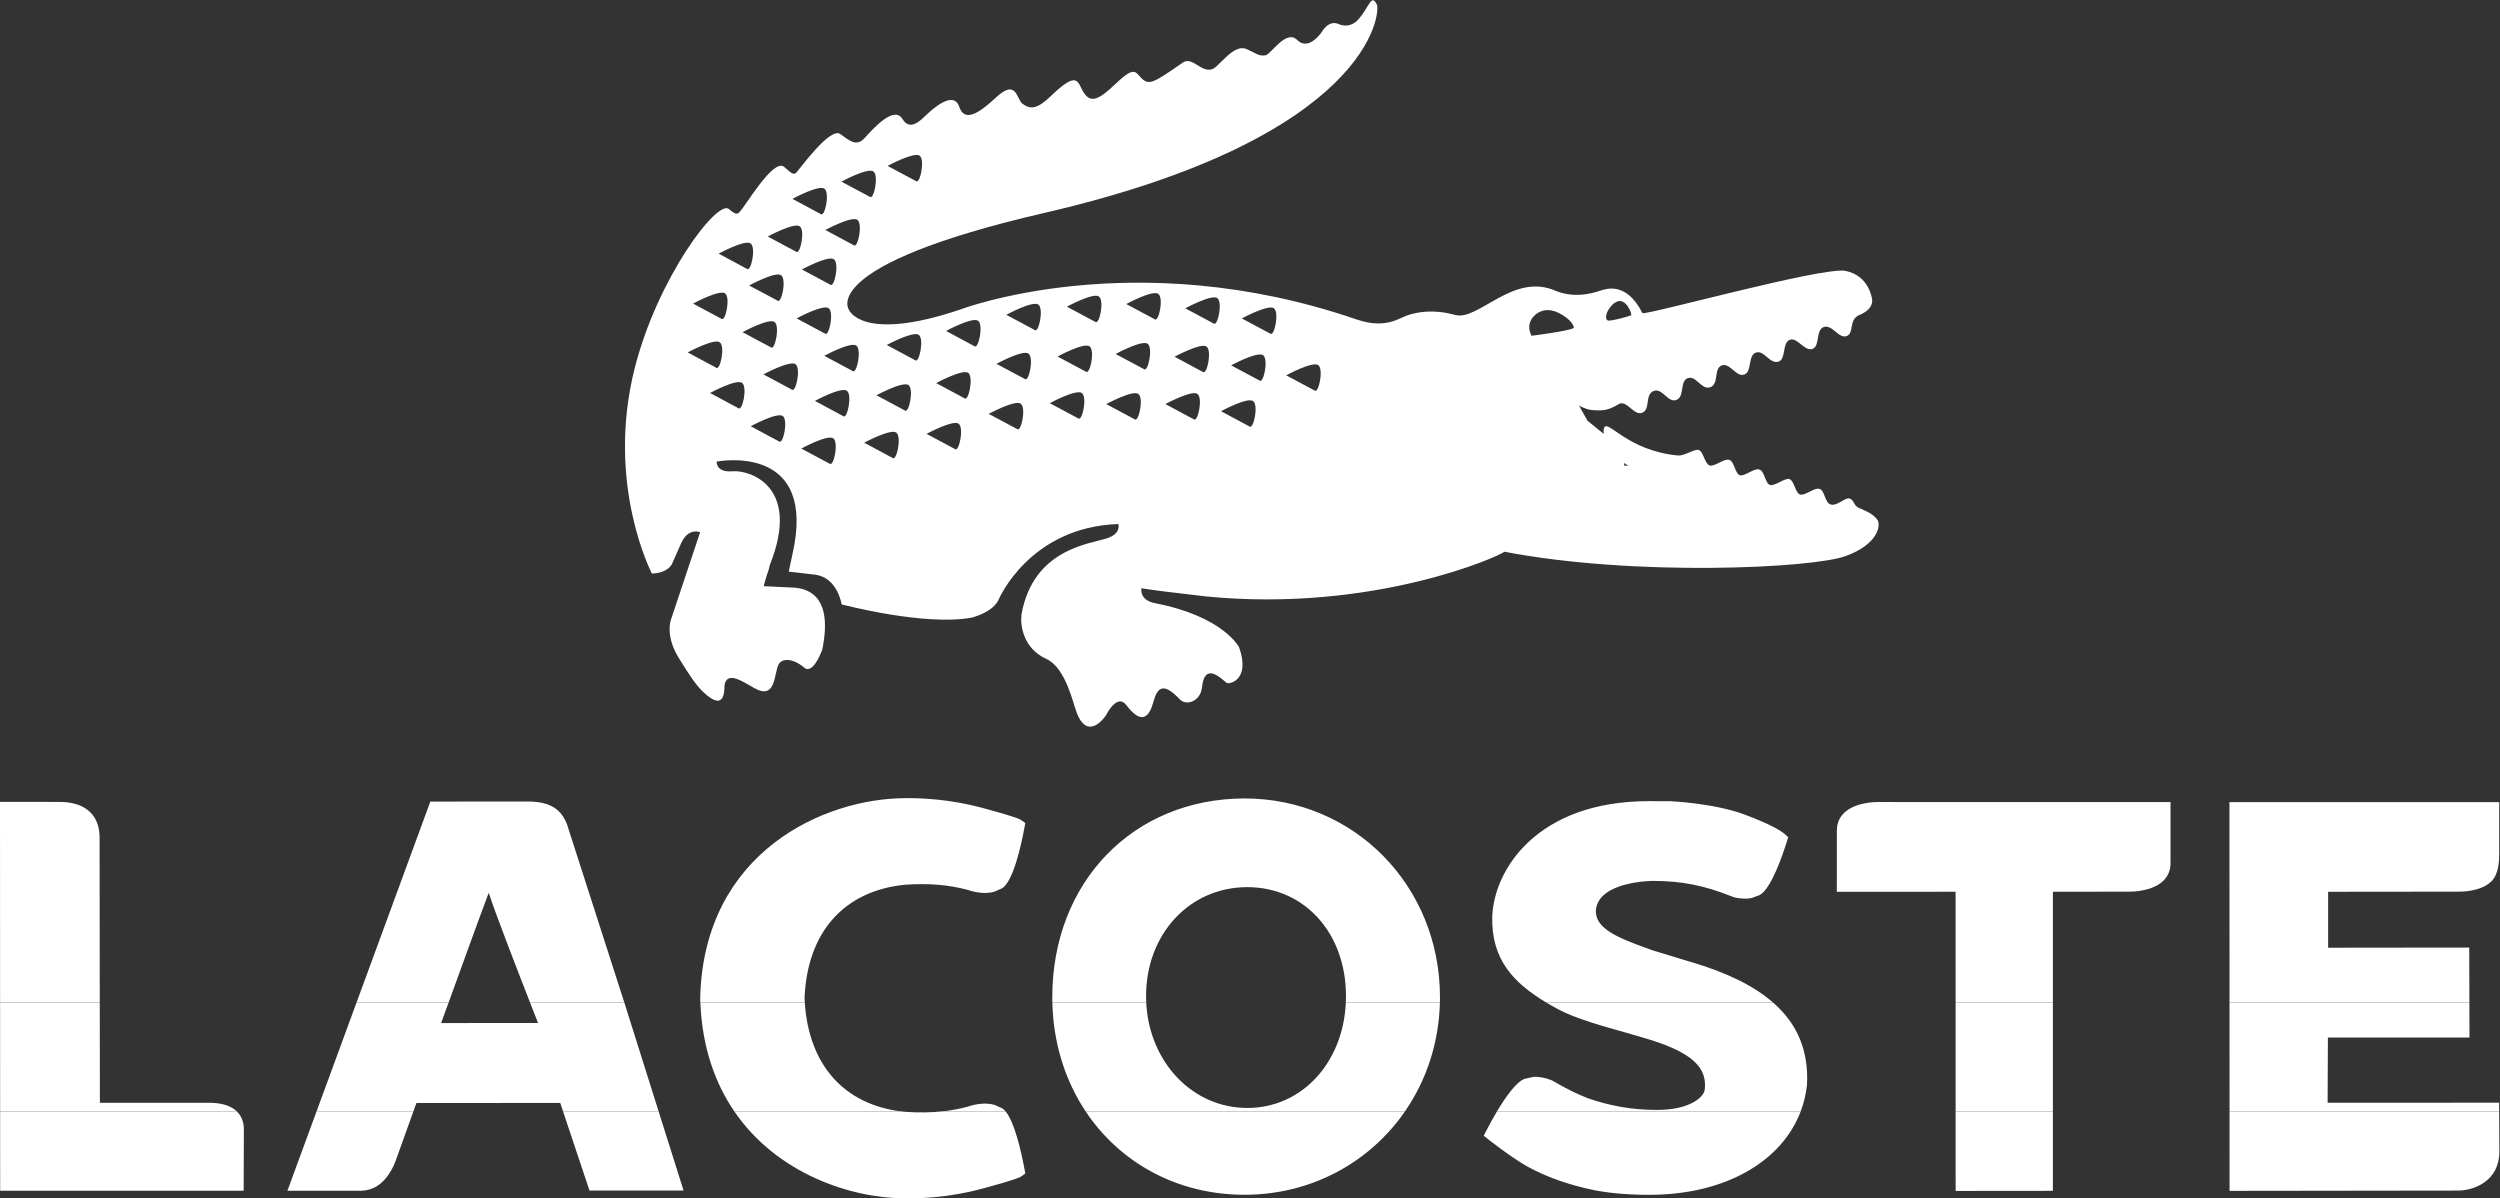
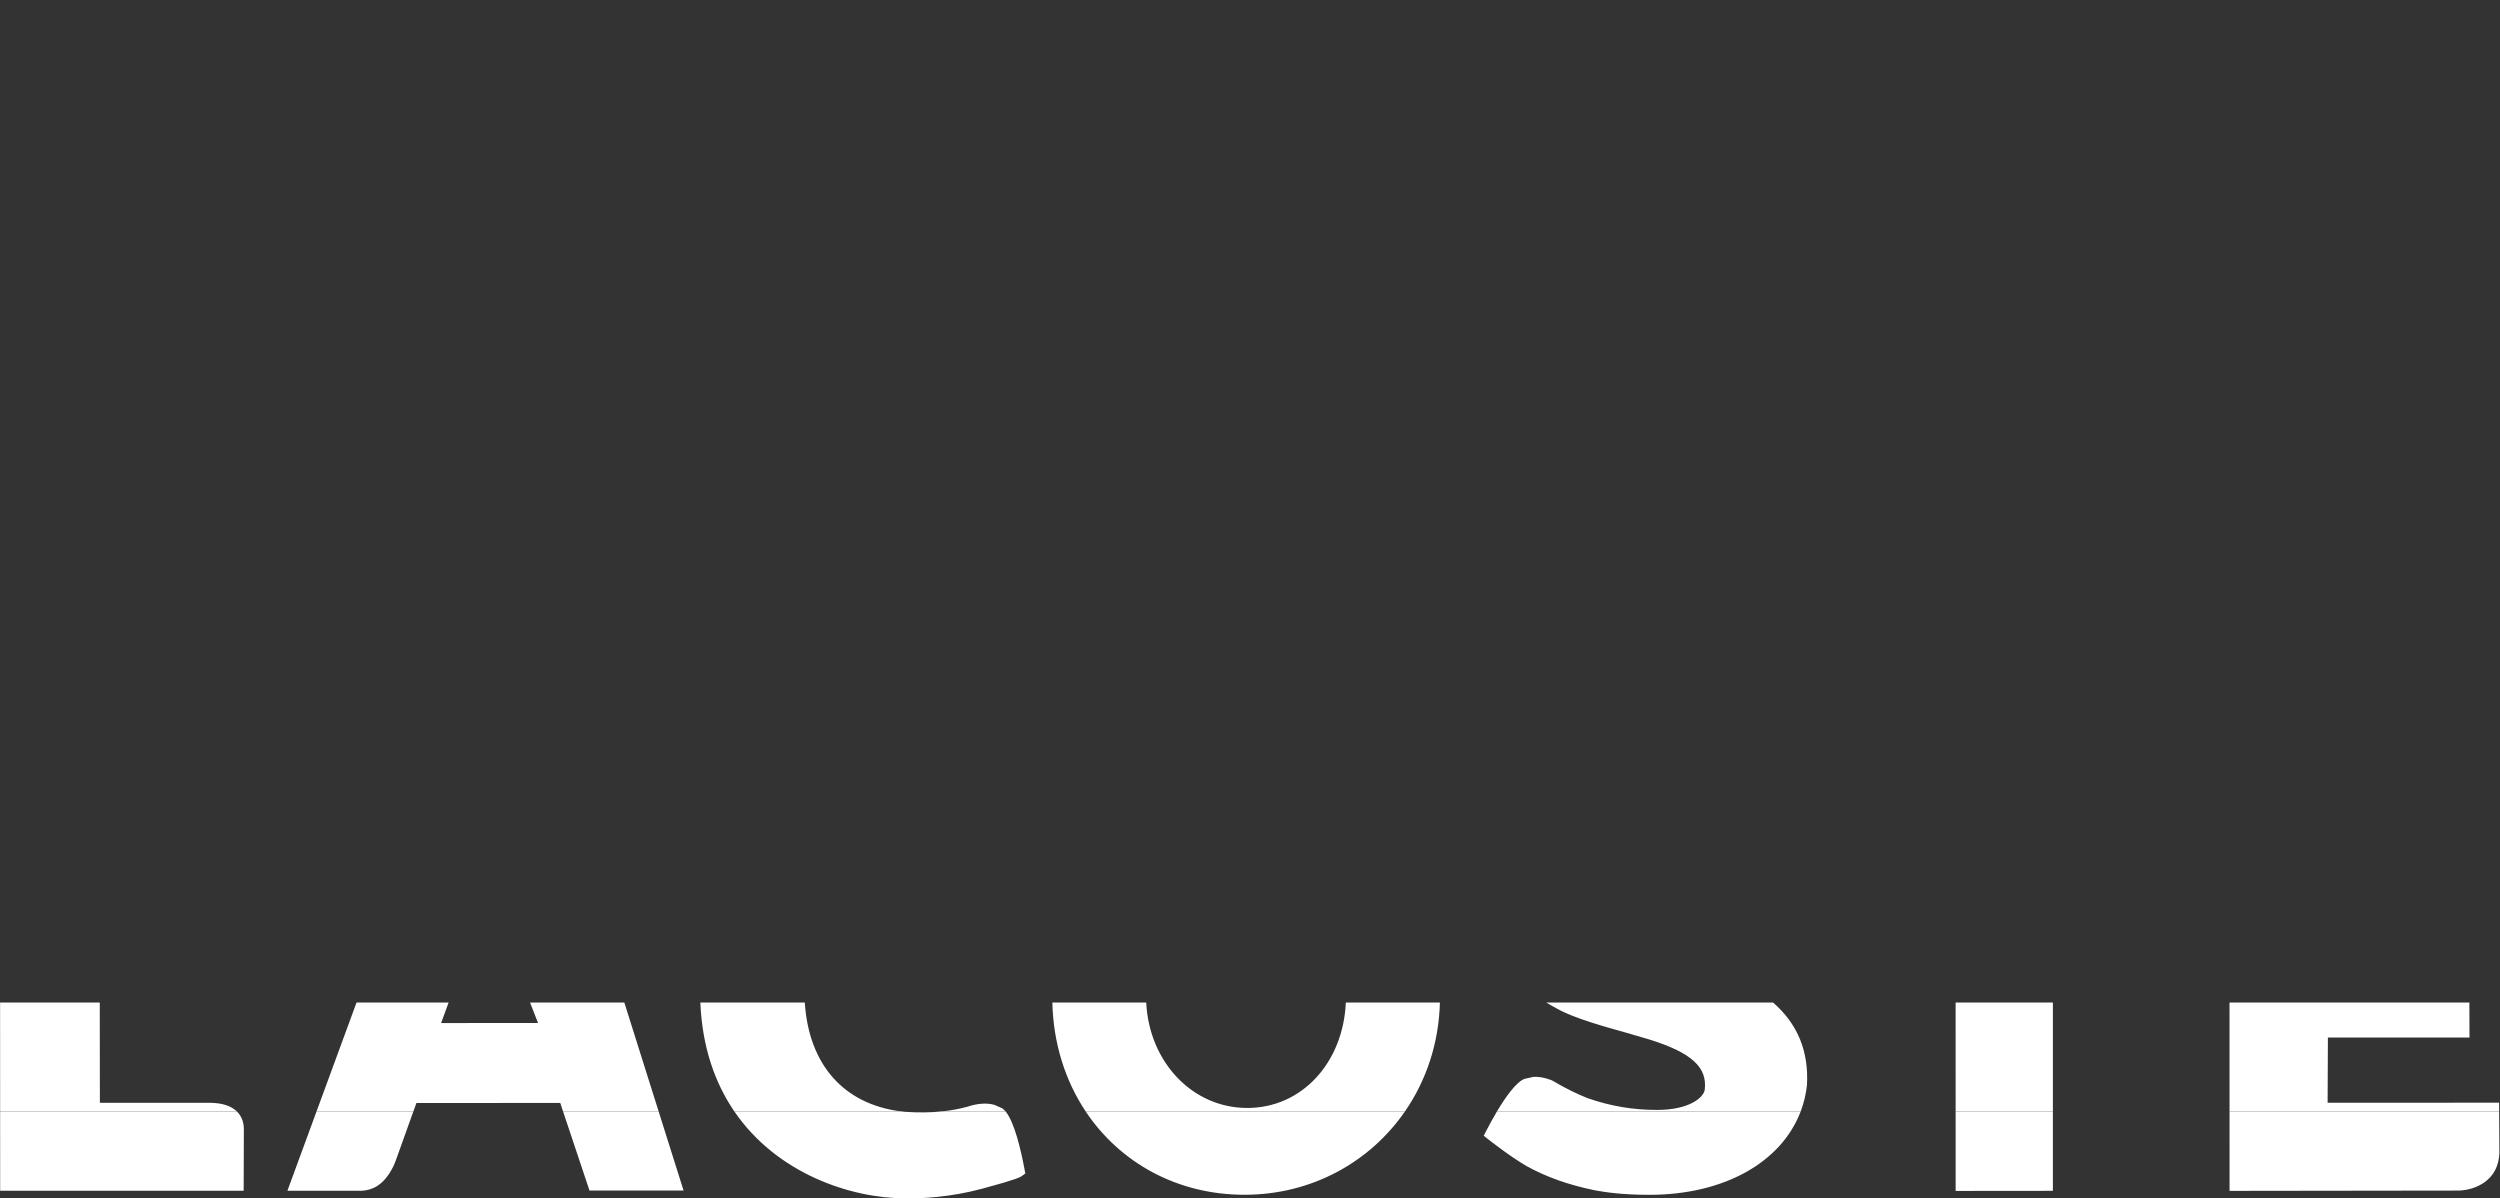
<svg xmlns="http://www.w3.org/2000/svg" viewBox="0 0 1224.467 586.947" height="586.947" width="1224.467" xml:space="preserve" id="svg2" version="1.1">
  <rect x="0" y="0" width="1224.467" height="586.947" fill="#333333" stroke="none" />
  <defs id="defs6" />
  <g transform="matrix(1.333,0,0,-1.333,0,586.947)" id="g10">
    <g transform="scale(0.1)" id="g12">
      <path id="path14" style="fill:#ffffff;fill-opacity:1;fill-rule:evenodd;stroke:none" d="m 8192.06,319.582 0.09,-291.98 842.16,1.109 c 55.39,1.109 149.19,33.777 149.19,143.559 l -0.8,147.3 -990.64,0.012 z m -1006.43,0 0.05,-292.191 357.29,0.34 V 319.57 l -357.34,0.012 z m -1685.25,0 C 5484.5,292.879 5470.94,267.5 5462,250.18 L 5451.66,230.211 5469.53,216 c 3.2,-2.359 76.52,-60.488 138.84,-96.949 73.19,-40.59 155.87,-69.922 253.08,-89.68 39.15,-7.211 101.4,-16.301 199,-16.301 274.76,0 485.17,119.7 555.82,306.469 l -1115.89,0.043 z m -1511.38,0 c 125.01,-187.773 335.5,-306.32 583.64,-306.32 246.88,0 460.96,119.808 589.69,306.308 L 3989,319.582 Z m -1290.84,0 C 2854.63,90.711 3125.87,0.031 3327.88,0.031 h 5.44 c 51.81,-0.449 156.61,3.48 274.94,35.359 129.54,34.758 140.8,42.879 144.54,45.488 l 14.49,10.41 -3.17,17.09 c -11.98,64.59 -36.1,171.012 -69.34,211.16 l -233.74,0.043 c -41.8,-4.363 -86.46,-4.832 -135.75,-1.594 -4.92,0.492 -9.81,1.024 -14.65,1.641 l -612.48,-0.047 z m -629.33,0 C 2096.61,236.039 2166,28.711 2166,28.711 h 345.67 l -91.65,290.859 -351.19,0.012 z m -905.71,0 -107.09,-291.594 255.5,0.141 c 22.06,-1.59 42.62,1.82 60.95,10.07 49.81,22.789 74.36,80.52 81.37,100.09 -0.11,-0.199 43.75,122.102 65.09,181.34 l -355.82,-0.047 z M 0.469,319.582 0.59,28.18 H 895.293 l 0.684,226.968 c 0,15.821 -3.704,42.973 -25.766,64.383 L 0.469,319.582 v 0" />
      <path id="path16" style="fill:#ffffff;fill-opacity:1;fill-rule:evenodd;stroke:none" d="m 3694.78,319.582 c -4.1,4.898 -8.32,8.84 -12.69,11.559 l -28.59,12.578 c -28.46,7.781 -61.78,5.441 -99.31,-7.071 -29.87,-8.078 -60.65,-13.757 -93.15,-17.117 l 233.74,0.051 z m 4497.14,400 0.14,-400 h 990.64 l -0.18,31.988 -630.14,-0.179 1.06,239.648 h 520.22 l -0.36,128.531 -881.38,0.012 z m -1006.36,0 0.07,-400.012 357.34,0.012 v 399.977 l -357.41,0.023 z m -1504.06,0 c 13.41,-8.043 27.35,-15.934 41.76,-23.73 61.33,-34.18 173.15,-65.204 254.64,-87.922 l 84.12,-24.68 C 6215.86,534.871 6274.38,481.328 6263.58,398.051 6258.67,370.289 6206.83,325 6088.6,325 c -89.62,0 -170.86,13.82 -255.3,43.262 -40.78,16.117 -82.74,36.988 -127.19,63.179 l -6.55,3.27 c -24.61,9.098 -46.54,13.098 -65.46,11.66 l -32.4,-7.211 c -31.1,-11.609 -70.54,-67.988 -101.32,-119.64 l 1115.89,0.062 c 11.56,30.527 19.38,62.879 23.13,96.809 6.61,124.14 -33.71,223.839 -124.58,303.191 H 5681.5 Z m -1814.83,0 c 3.54,-151.023 47.71,-287.82 122.33,-399.941 l 1173.33,-0.059 c 77.89,112.828 124.54,250.09 128.31,400.008 l -345.6,-0.008 C 4934.95,497.07 4782.58,332.199 4582.92,332.199 c -201.35,0 -360.63,168.332 -371.35,387.313 l -344.9,0.07 z m -1293.37,0 c 6.77,-164.523 54.07,-296.383 124.86,-399.953 l 612.48,-0.047 c -210.37,26.457 -338.6,171.168 -353.62,400.047 l -383.72,-0.047 z m -1263.29,0 -146.89,-400 h 355.82 c 5.9,16.449 10.09,28.008 11.14,30.809 l 528.46,0.257 c 1.67,-5.097 5.31,-16.097 10.29,-31.066 h 351.19 l -126.05,399.988 -346.37,0.012 c 17.43,-44.594 29.12,-74.281 29.41,-75.254 l -356.2,-0.129 c 7.36,20 16.8,45.86 27.52,75.352 l -338.32,0.031 z m -1309.701,0 0.16,-400 H 870.211 C 851.816,337.379 820.664,351.25 768.266,351.25 H 366.98 l -0.417,368.332 H 0.309 v 0" />
-       <path id="path18" style="fill:#ffffff;fill-opacity:1;fill-rule:evenodd;stroke:none" d="m 9073.3,719.582 -0.56,201.977 -518.45,-0.579 v 205.5 l 477.34,0.51 c 13.29,-0.19 84.32,-0.26 123.14,38.36 26.97,27.11 28.07,76.2 28.07,101.87 v 188.6 l -991.15,0.06 0.23,-736.31 881.38,0.012 z m -1530.33,0 v 407.148 l 280.9,0.14 c 13.41,-0.07 82.93,1.44 123.12,38.48 18.4,17.09 28.16,39.54 28.16,65.34 v 225.45 l -1074.5,0.14 c -13.41,0.13 -83,-1.31 -123.2,-38.43 -18.51,-17.09 -28.21,-39.61 -28.21,-65.33 l -0.2,-226.04 436.44,0.12 0.08,-407.041 357.41,0.023 z m -1028.15,0 c -69.35,60.578 -168.17,109.297 -298.04,147.977 l -13.36,3.8 -133.41,40.723 -19.96,7.258 c -108.94,39.41 -186.44,72.41 -186.44,135.84 l 0.2,4.71 c 10.59,105.28 206.2,106.58 208.16,106.58 107.63,0 190.56,-16.57 295.69,-58.78 l 6.68,-2.16 c 24.22,-5.11 45.24,-5.71 62.65,-1.77 l 29,10.93 c 41.7,23.1 83.34,144.54 99.24,195.73 l 5.1,16.5 -12.82,11.85 c -5.05,4.72 -35.81,29.92 -146.78,71.29 -113.17,42.35 -273.43,49.16 -273.43,49.16 l -79.14,0.26 c -412.6,0 -570.23,-254.66 -575.15,-425.84 -3.36,-153.73 75.32,-240.218 198.49,-314.058 h 833.32 z m -2303.25,0 c -0.38,7.738 -0.58,15.609 -0.58,23.539 0,228.27 159.83,400.439 371.93,400.439 210.06,0 362.66,-168.439 362.66,-400.439 0,-7.93 -0.19,-15.801 -0.54,-23.59 l 345.6,0.051 c 0.16,6.559 0.25,13.137 0.25,19.738 0,409.34 -315.47,730.11 -718.25,730.11 -409.26,-0.65 -706.2,-307.74 -706.2,-730.11 0,-6.609 0.07,-13.211 0.23,-19.761 l 344.9,0.023 z m -1254.55,0 c -0.36,5.59 -0.66,11.156 -0.89,16.789 9.98,241.629 144.92,394.229 370.12,416.159 86.8,5.69 159.66,-0.27 228.62,-18.86 36.85,-12.37 70.17,-14.79 98.49,-6.94 l 28.73,12.69 c 39.81,24.89 68.58,150.19 82.03,222.65 l 3.17,17.16 -14.49,10.27 c -3.74,2.76 -15,10.87 -144.54,45.64 -118.13,31.75 -223.1,35.74 -275.01,35.41 l -5.56,-0.07 c -296.35,0 -742.08,-195.48 -754.94,-733.781 0.13,-5.73 0.32,-11.429 0.55,-17.078 l 383.72,-0.039 z m -1308.69,0 c 45.56,125.238 114.44,316.208 147.42,403.218 25.27,-78.05 107.31,-289.288 151.85,-403.23 l 346.37,0.012 -1.56,4.938 -208.83,649.01 c -22.05,58.33 -64.01,83.34 -140.54,84.7 -7,0.21 -361.87,-0.32 -361.87,-0.32 l -271.16,-738.351 338.32,0.023 z m -1281.767,0 -0.696,606.218 c 0,40.46 -12.304,72.54 -36.496,95.13 -39.105,36.33 -96.754,36 -118.551,35.8 L 0,1456.93 0.309,719.559 366.563,719.582 v 0" />
-       <path id="path20" style="fill:#ffffff;fill-opacity:1;fill-rule:evenodd;stroke:none" d="m 5967.72,2692.25 v 55.82 l -134.44,108.84 -33.03,58.63 v 55.82 l -111.64,55.83 h -111.65 -167.47 l -167.46,-111.65 -111.65,55.82 h -55.82 l -55.81,-55.82 55.81,-167.47 h 111.65 167.47 l 167.46,55.83 55.82,-111.65 111.65,-167.47 167.46,-55.83 h 167.47 l 614.05,-55.82 111.64,55.82 -167.46,55.83 -502.41,167.47 h -111.64 v 0" />
-       <path id="path22" style="fill:#ffffff;fill-opacity:1;fill-rule:nonzero;stroke:none" d="m 4830.3,2968.34 -104.35,55.85 c 0,0 97.2,52.82 117.83,37.37 20.56,-15.58 1.05,-106.37 -13.48,-93.22 z m -162.88,209.03 -104.53,55.78 c 0,0 97.27,52.86 118.02,37.41 20.49,-15.36 0.92,-106.02 -13.49,-93.19 z m -39.53,-172.31 -104.35,55.75 c 0,0 96.95,52.63 117.77,37.15 20.68,-15.44 0.98,-106.34 -13.42,-92.9 z m -37.06,-168.76 -104.34,55.97 c 0,0 97.22,52.77 117.96,37.25 20.69,-15.38 1.18,-106.24 -13.62,-93.22 z m -131.47,378.32 -104.29,55.71 c 0,0 97.35,52.89 117.87,37.44 20.62,-15.45 1.02,-106.28 -13.58,-93.15 z m -39.45,-178.14 -104.18,56.01 c 0,0 97.02,52.57 117.67,37.22 20.62,-15.51 1.18,-106.25 -13.49,-93.23 z m -33.41,-173.99 -104.48,56.04 c 0,0 97.21,52.69 117.87,37.21 20.68,-15.48 1.31,-106.09 -13.39,-93.25 z m -143.85,367.77 -104.45,55.81 c 0,0 97.15,52.92 117.93,37.22 20.65,-15.45 1.12,-106.22 -13.48,-93.03 z m -39.15,-183.46 -104.41,55.61 c 0,0 97.21,53.06 117.99,37.52 20.4,-15.42 0.89,-106.19 -13.58,-93.13 z m -34.34,-184.25 -104.24,55.84 c 0,0 97.17,52.83 117.83,37.35 20.68,-15.51 1.04,-106.27 -13.59,-93.19 z m -144.73,358.02 -104.24,55.74 c 0,0 97.04,52.9 117.62,37.39 20.89,-15.52 1.41,-106.18 -13.38,-93.13 z m -34.34,-183 -104.27,55.68 c 0,0 97.17,52.89 117.89,37.27 20.49,-15.41 1.11,-106.04 -13.62,-92.95 z m -28.27,-171.68 -104.49,55.84 c 0,0 97.12,52.87 117.84,37.32 20.75,-15.45 1.18,-106.22 -13.35,-93.16 z m -159.86,324.83 -104.42,55.78 c 0,0 97.18,52.9 117.9,37.51 20.49,-15.58 1.11,-106.51 -13.48,-93.29 z m -36.27,-180.06 -104.41,55.68 c 0,0 97.14,52.86 117.83,37.61 20.82,-15.68 1.05,-106.51 -13.42,-93.29 z m -28.38,-183.91 -104.44,55.7 c 0,0 97.15,52.8 117.8,37.45 20.78,-15.51 1.21,-106.45 -13.36,-93.15 z m -157.01,304.4 -104.08,56.03 c 0,0 96.89,52.67 117.76,37.26 20.63,-15.52 1.05,-106.31 -13.68,-93.29 z m -36.2,-191.42 -104.28,55.91 c 0,0 97.12,52.7 117.9,37.51 20.36,-15.45 0.98,-106.28 -13.62,-93.42 z m -35.08,-186.6 -104.42,55.87 c 0,0 96.95,52.7 117.77,37.32 20.75,-15.54 0.95,-106.32 -13.35,-93.19 z m -146.38,326.5 -104.34,55.97 c 0,0 97.01,52.41 117.7,37.22 20.65,-15.55 1.05,-106.37 -13.36,-93.19 z m -37.93,-184.61 -104.25,55.84 c 0,0 97.15,52.8 117.89,37.26 20.53,-15.36 0.99,-106.18 -13.64,-93.1 z m -45.07,-174.49 -104.25,56 c 0,0 97.18,52.44 117.73,37.28 20.92,-15.47 1.18,-106.47 -13.48,-93.28 z m -146.64,319.5 -104.28,55.83 c 0,0 96.95,52.71 117.83,37.45 20.62,-15.71 0.93,-106.51 -13.55,-93.28 z m -34.62,-165.83 -104.16,55.98 c 0,0 97.08,52.7 117.64,37.21 20.69,-15.38 1.18,-106.31 -13.48,-93.19 z m -49.95,-174.84 -104.15,55.7 c 0,0 96.81,52.87 117.63,37.45 20.56,-15.51 1.24,-106.18 -13.48,-93.15 z m -138.85,272.32 -104.41,55.94 c 0,0 97.15,52.7 117.99,37.41 20.65,-15.45 0.99,-106.31 -13.58,-93.35 z m -46.74,-190.57 -104.41,55.95 c 0,0 97.34,52.86 117.93,37.47 20.59,-15.44 0.95,-106.38 -13.52,-93.42 z m -149.71,122.29 -104.15,55.84 c 0,0 97.21,52.76 117.64,37.22 20.82,-15.32 1.18,-106.02 -13.49,-93.06 z m -186.24,204.87 c 0,0 97.22,52.73 117.9,37.22 20.75,-15.39 1.18,-106.31 -13.42,-93.22 l -104.48,56 z m 137.47,216.89 c 20.65,-15.49 0.98,-106.42 -13.55,-93.23 l -104.21,55.81 c 0,0 97.08,52.7 117.76,37.42 z m 93.84,183.45 c 20.59,-15.41 1.15,-106.34 -13.64,-93.18 l -104.02,55.8 c 0,0 97.01,52.9 117.66,37.38 z m 74.46,-381.72 -104.21,55.82 c 0,0 97.15,52.89 117.57,37.4 20.68,-15.61 1.18,-106.25 -13.36,-93.22 z m -80.09,227.39 c 0,0 97.11,52.93 117.74,37.48 20.72,-15.51 1.14,-106.25 -13.36,-93.09 l -104.38,55.61 z m 186.21,217.24 c 20.62,-15.38 1.11,-106.24 -13.42,-93.15 l -104.34,55.77 c 0,0 97.17,52.87 117.76,37.38 z m 90.63,138.33 c 20.66,-15.51 1.01,-106.05 -13.33,-93.31 l -104.41,56.03 c 0,0 97.15,52.66 117.74,37.28 z m 1.87,-532.35 -104.15,55.84 c 0,0 97.14,52.86 117.73,37.31 20.56,-15.25 1.15,-106.24 -13.58,-93.15 z m 19.63,179.7 -104.47,55.84 c 0,0 97.24,52.83 117.76,37.44 20.82,-15.51 1.05,-106.54 -13.29,-93.28 z m 99.57,238.23 c 20.62,-15.65 1.12,-106.45 -13.48,-93.26 l -104.29,56.01 c 0,0 97.05,52.56 117.77,37.25 z m 58.92,177.66 c 20.55,-15.45 1.18,-106.38 -13.26,-92.99 l -104.41,55.67 c 0,0 97.05,52.84 117.67,37.32 z m 169.8,58 c 20.5,-15.78 0.92,-106.51 -13.41,-93.29 l -104.55,55.85 c 0,0 97.11,52.56 117.96,37.44 z m 2257.32,-589.17 c 0,0 5.7,7.06 16.7,13.03 16.62,9.68 47.06,17.41 90.2,-10.55 40.65,-26.18 39.6,-46.35 39.6,-46.35 -0.52,-0.19 -1.17,-0.45 -1.76,-0.65 v -0.06 c -23.05,-11.59 -153.64,-27.93 -153.64,-27.93 -23.76,43.96 8.9,72.51 8.9,72.51 z m 272.33,21.44 c 10.14,16.26 19.69,25.36 28.47,29.75 37.06,20.75 60.68,-45.7 56.04,-48.12 -0.26,-0.13 -0.86,-0.36 -1.38,-0.59 0,0 0,-0.16 -0.07,-0.16 -5.69,-3.04 -77.77,-23.27 -84.84,-18.37 -14.07,9.73 1.78,37.49 1.78,37.49 z m 988.66,-769.04 c -17.93,23.92 -47.27,33.45 -67.56,42.81 -20.09,9.23 -16.95,28.84 -33.71,34.3 -16.69,5.31 -46.61,-29.26 -69.52,-21.86 -22.91,7.43 -21.2,50.87 -40.71,57.15 -19.64,6.35 -54.01,-26.38 -71.95,-20.56 -17.87,5.74 -21.47,51 -38.82,56.66 -17.34,5.54 -53.86,-27.26 -71.81,-21.47 -17.93,5.83 -19.05,50.24 -38.75,56.59 -19.97,6.39 -54.46,-26.67 -72.07,-20.88 -17.62,5.56 -19.39,50.25 -38.63,56.43 -19.11,6.19 -54.33,-26.32 -72.2,-20.55 -17.87,5.72 -23.11,51.22 -39.74,56.63 -16.69,5.33 -50.08,-21.61 -76.84,-20.04 -187.22,17.74 -258.72,135.84 -271.28,101.21 -12.64,-34.56 38.69,-117.9 103.69,-146.25 51.25,-22.38 608.53,-177.4 623.06,-184.54 14.4,-7.01 49.3,-22.94 37.12,-43.17 -19.64,-25.96 -74.04,-0.23 -87.58,11.13 -14.28,11.91 -11.14,16.26 -24.36,19.47 -29.65,7.4 -46.15,-47.59 -77.65,-40.26 -28.85,6.77 -26.96,64.74 -56.01,71.49 -32.08,7.59 -47.01,-47.34 -77.58,-40.06 -25.34,5.88 -28.74,65.23 -55.97,71.61 -31.75,7.27 -45.83,-47.65 -78.43,-40.1 -27.95,6.51 -26.44,64.55 -55.77,71.46 -29.32,6.87 -49.88,-46.71 -77.57,-40.2 -27.76,6.51 -31.68,65.53 -56.63,71.36 -25,5.86 -45.09,-24.42 -79.2,-28.68 0,0 -97.21,-26.6 -251.18,135.16 -154.62,161.72 -217.86,192.98 -305.71,127.29 -143.82,-107.49 -232.51,-36.17 -258.84,-4.48 -30.83,36.88 1.71,70.34 1.71,70.34 0,0 45.75,-70.61 103.04,-72.25 92.17,-2.71 162.01,124.35 320.43,126.45 200.45,7.27 252.88,-64.35 307.61,-69.85 50.99,-5.14 67.75,3.15 103.03,23.47 H 5951 c 28.54,10.41 53.08,-45.01 82.95,-33.62 31.48,11.85 8.31,67.37 42.54,80.2 31.55,11.78 52.37,-44.45 82.62,-33.23 32.2,11.92 11.71,69.1 42.15,80.07 31.69,11.42 50.15,-45.01 83.01,-33.06 32.79,11.98 11.45,68.44 41.7,79.9 30.56,11.51 53.15,-44.42 83.27,-33.39 28.8,10.6 12.43,69.69 42.09,80.46 31.09,11.29 51.19,-44.49 84.51,-32.61 27.03,9.76 12.1,69.2 40.19,79.7 28.4,10.77 54.47,-44.34 83.92,-33.26 27.63,10.32 11.19,69.2 40.85,80.11 30.9,11.51 54.99,-43.73 83.99,-33.2 28.8,10.32 7.13,58.27 44.97,76.66 0,0 52.37,17.68 49.16,56.33 -0.66,6.35 -11.52,89.29 -97.87,106.61 -82.67,16.73 -738.21,-165.62 -746.32,-154.96 -60.49,119.74 -137.86,86.42 -149.58,83.93 -12.11,-2.88 -85.1,-34.69 -166.41,-3.37 -159,72.5 -286.06,-111.65 -372.93,-87.26 -80.59,22.42 -141.8,9.72 -175.44,-1.9 -31.03,-10.7 -80.78,-51.03 -186.63,-14.63 -818.14,281.16 -1457.9,35.42 -1457.9,35.42 -360.56,-120.98 -406.75,0 -406.75,0 0,0 -118.45,162.21 716.91,355.43 1200.83,277.67 1236.96,736.89 1223.08,765.63 -20.09,42.22 -27.35,-7.3 -67.03,-53.02 -33.06,-38.01 -71.55,-19.12 -71.55,-19.12 -37.83,18.13 -61.8,-25.34 -61.8,-25.34 0,0 -48.83,-75.77 -91.96,-32.73 -41.18,41.41 -96.3,-52.17 -116.66,-55.87 -24.42,-4.35 -36.19,7.73 -69.39,22.66 -49.23,22.18 -102.25,-68.52 -129.29,-74.64 -41.69,-9.46 -70.79,49.2 -106.18,24.58 -106.76,-74.13 -123.72,-84.84 -152.26,-55.71 -21.4,21.74 -24.42,45.34 -95.61,-23.23 -60.84,-58.53 -89.74,-69.17 -114.36,-32.21 -25.1,37.5 -18.39,88.5 -122.57,-12.05 -49.76,-47.98 -75.25,-48.9 -103.86,-27.24 -21.41,16.11 -21.11,93.43 -96.2,23.38 -67.59,-63.11 -117.04,-90.8 -135.96,-34.56 -21.3,62.71 -101.04,-11.53 -119.66,-29.1 -18.96,-17.58 -60.1,-63.93 -88.83,-15.95 -28.98,47.7 -97.74,-24.02 -138.59,-69.51 -31.75,-35.36 -57.41,-8.16 -90.44,14.43 -38.09,26.09 -151.31,-133.06 -161.72,-142.61 -10.35,-9.3 -18.2,-0.33 -44.25,21.8 -40.06,34.07 -147.81,-154.83 -164.93,-167.14 0,0 -7.69,-16.39 -36.99,11.66 -41.6,39.93 -263.74,-253.55 -347.37,-586.13 -107.03,-426.2 63.59,-752.6 63.59,-752.6 0,0 51.17,-1.58 73.16,33.44 l 33.19,75.29 c 26.87,62.55 70.83,42.78 70.83,42.78 l -104.41,-313 c -16.31,-41.37 -6.45,-99.63 29.92,-154.95 34.39,-55.39 58.29,-92.77 85.87,-118.75 85.07,-80.53 76.41,14.53 78.66,26.51 9.88,51.13 66.02,12.05 109.81,-12.57 80,-45.11 71.16,54.53 88.57,87.13 12.05,23.17 51.65,24.23 94.2,-11.72 33.19,-27.95 66.31,66.51 66.31,66.51 41.18,201.42 -55.96,225.09 -108.6,227.71 l -106.63,5.03 c 0,0 7.2,30.54 18,59.45 l 5.01,19.93 c 116.03,291.39 -78.13,347.81 -136.29,342.84 -63.96,-5.5 -59.48,35.61 -59.48,35.61 0,0 350.95,69.26 285.55,-305 0,0 -12.96,-65.07 -20.75,-99.24 l 96.36,-11.23 c 83.26,-10.31 97.93,-109.21 97.93,-109.21 0,0 305.11,-80.98 478.2,-48.57 0,0 77.63,18.59 98.97,66.75 0,0 112.24,265.85 439.58,277.08 0,0 11.66,-34.57 -40.78,-52.14 -63.01,-21.22 -271.54,-38.17 -315.07,-279.58 l -0.1,-0.86 c -4.88,-39.53 5.86,-124.04 91.35,-163.07 72.7,-33.12 98.33,-166.27 113.38,-202.27 42.68,-102.13 105.99,-4.39 105.99,-4.39 0,0 40.32,82.42 74.69,36.79 58.45,-77.51 85.56,-38.57 98.78,10.6 14.36,53.03 35.48,76.21 96.55,11.66 26.06,-27.9 77.12,-6.29 82.26,41.83 10.6,105.14 81.56,21.53 91.87,17.34 12.11,-4.77 86.28,12.31 44.91,130.86 0,0 -56.36,113.39 -308.95,162.36 -59.47,11.5 -50.1,54.77 -50.1,54.77 l 56.06,-7.98 c 16.4,-2.95 163.49,-19.15 179.37,-21.74 616.28,-61.19 1083.95,149 1098.15,164.06 h 0.07 c 479.04,-92.11 1130.19,-60.49 1252.54,-16.44 122.48,43.87 131.77,115.61 117.37,134.86 v 0" />
    </g>
  </g>
</svg>